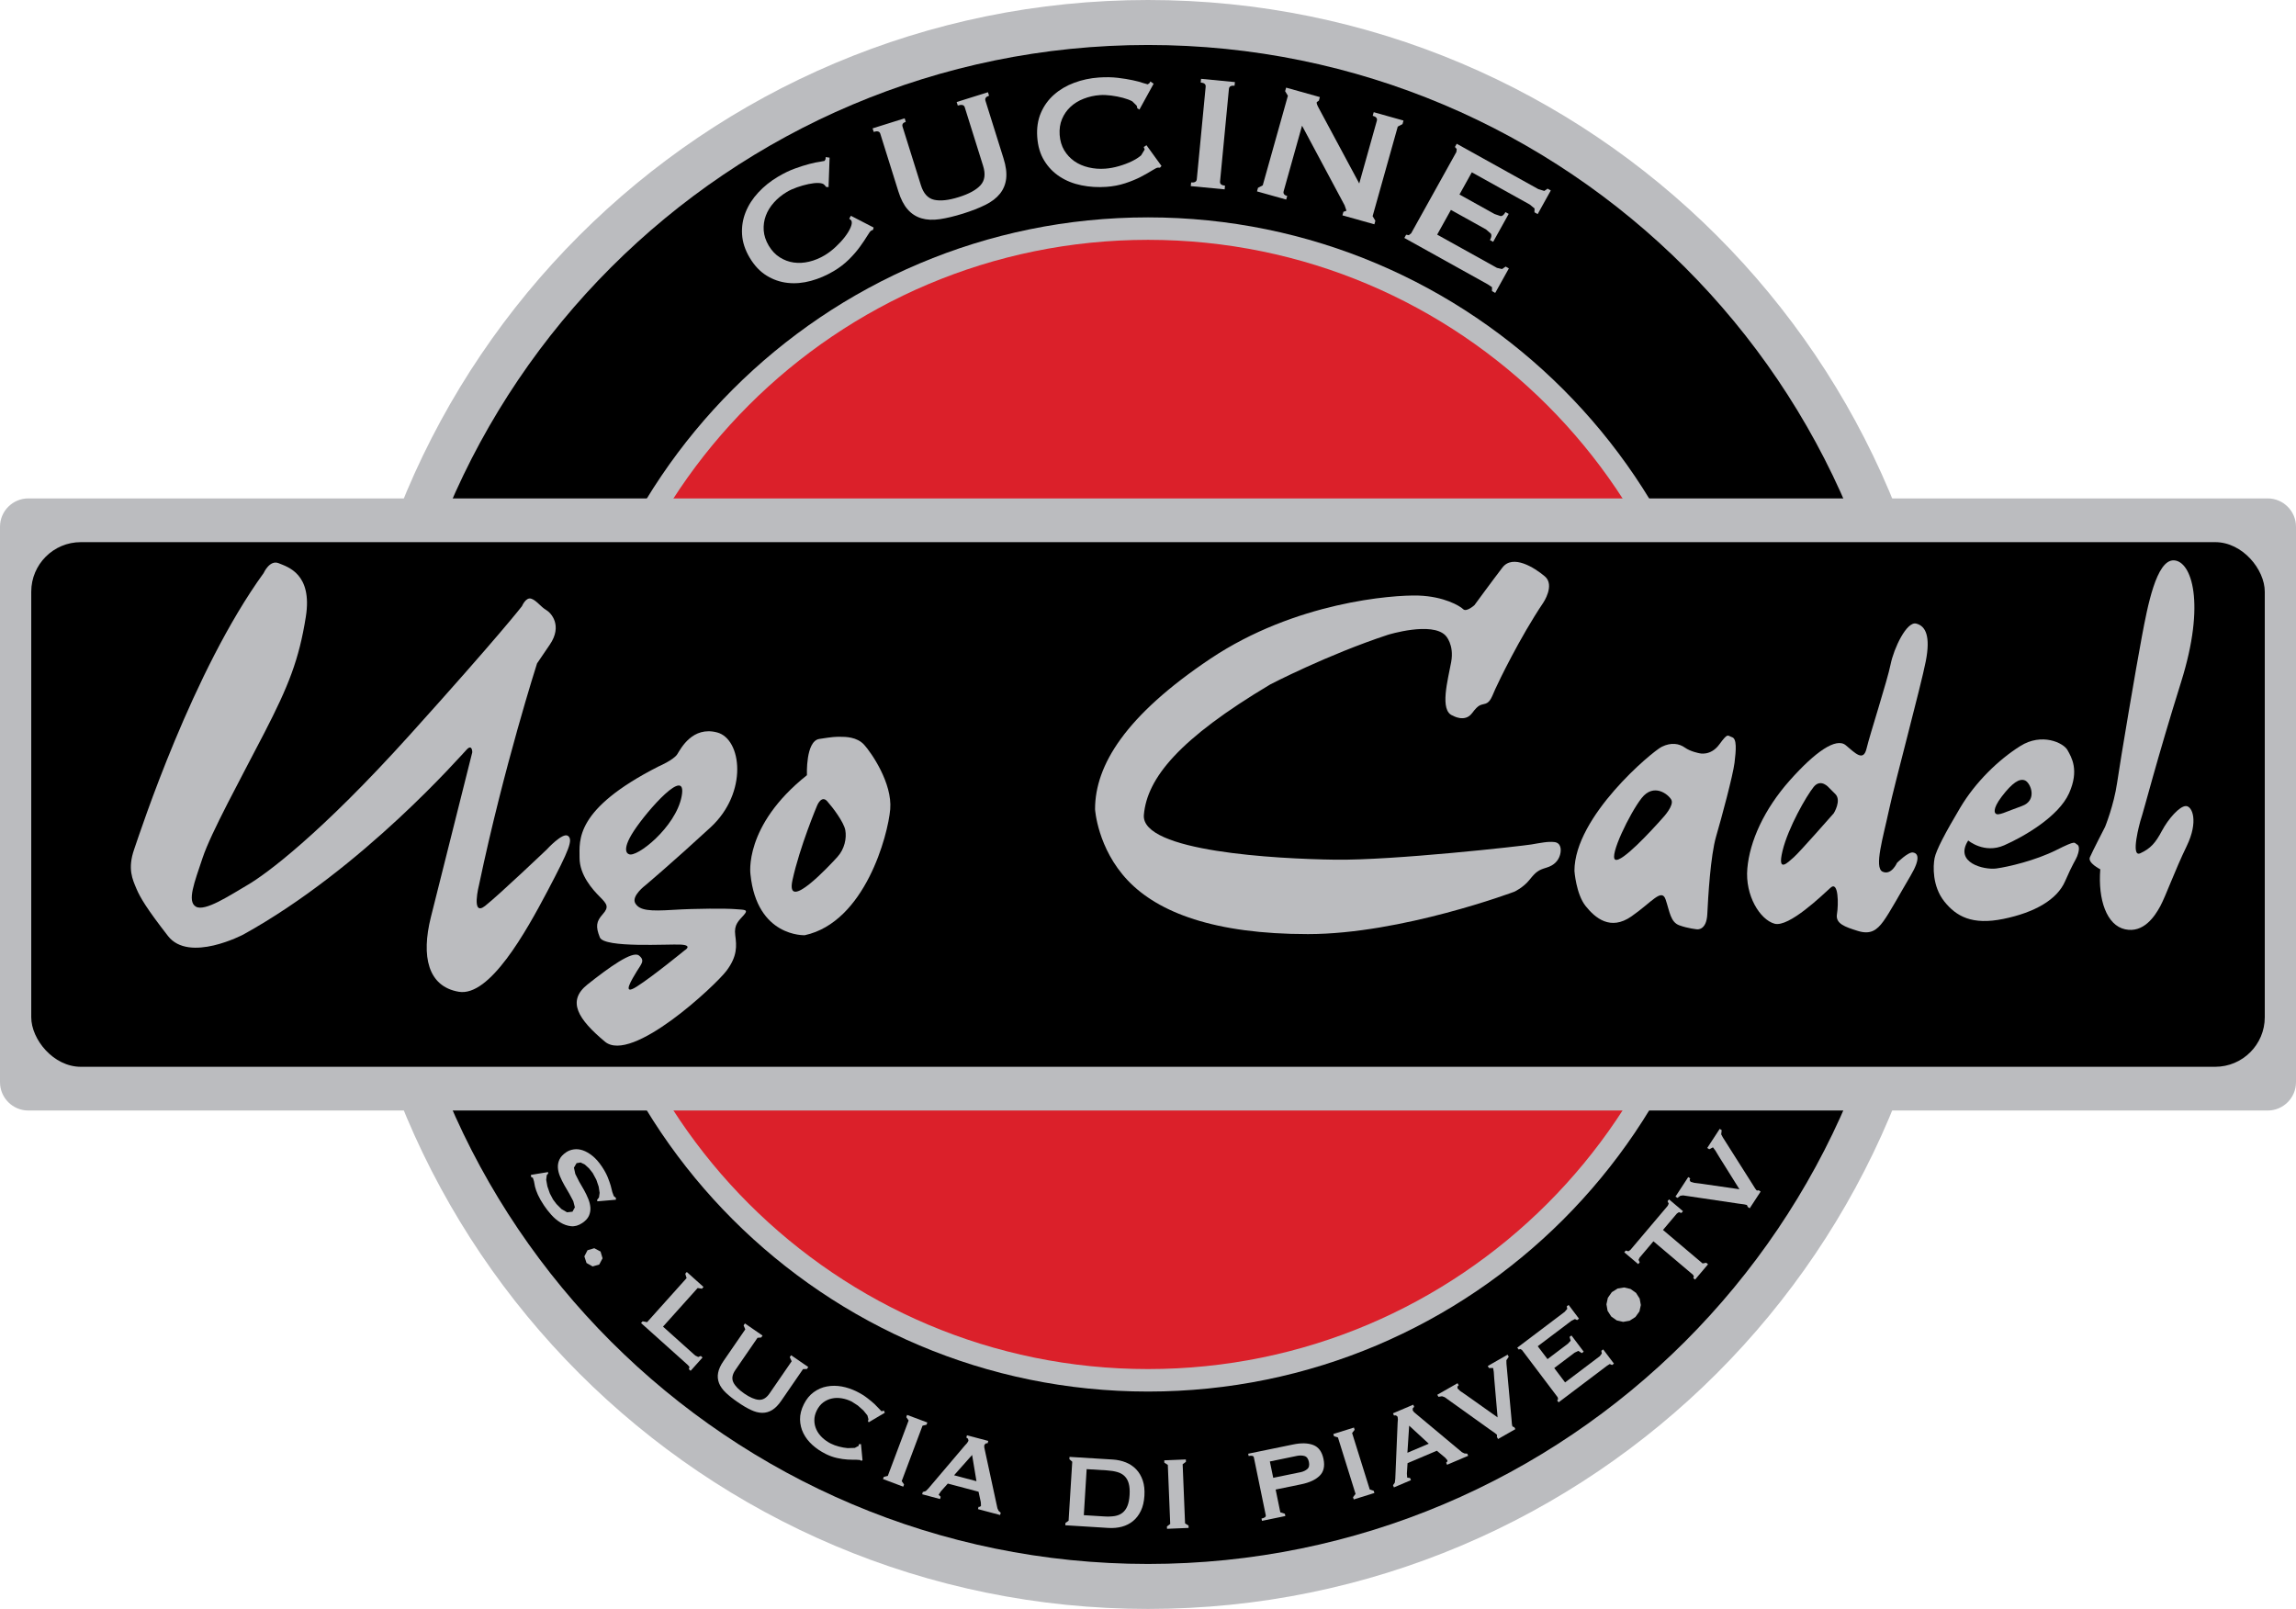
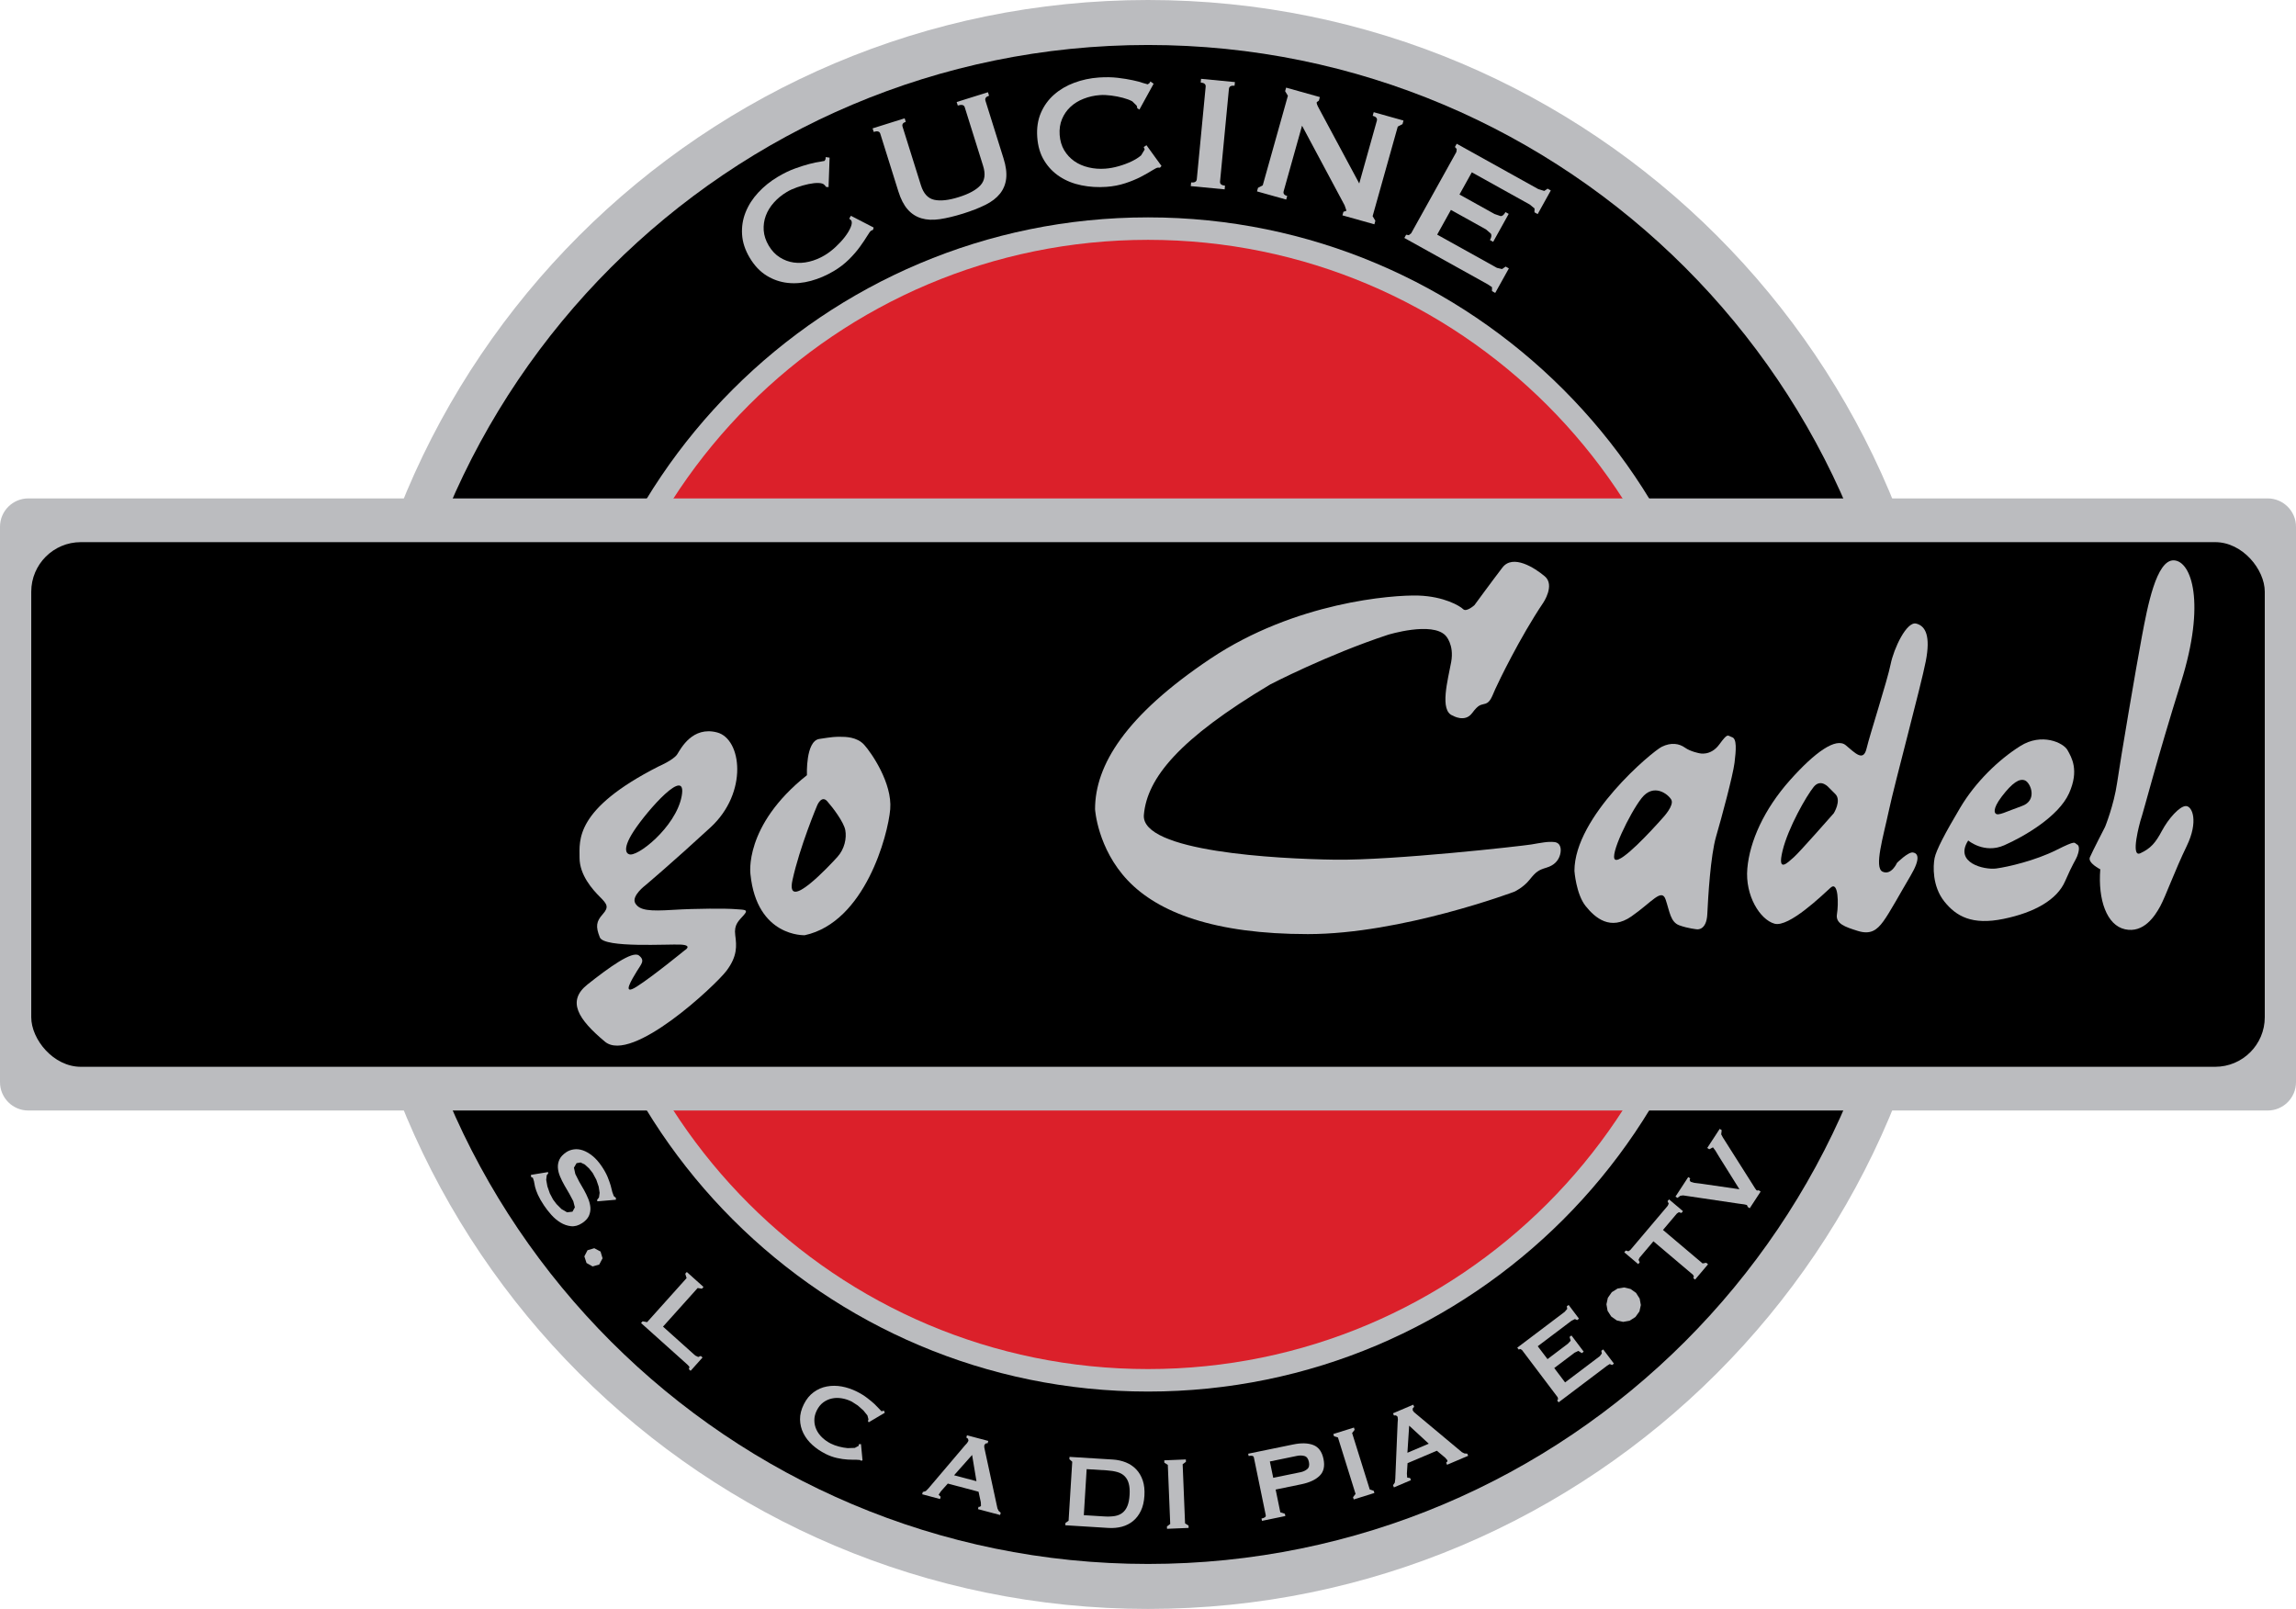
<svg xmlns="http://www.w3.org/2000/svg" id="Calque_1" viewBox="0 0 512 358.794">
  <defs>
    <style>      .st0 {        fill: #db202a;      }      .st1 {        fill: #bbbcbf;      }    </style>
  </defs>
  <path class="st1" d="M435.396,179.397c0,99.077-80.32,179.397-179.397,179.397s-179.39-80.32-179.39-179.397S156.922,0,255.999,0s179.397,80.32,179.397,179.397" />
  <path d="M425.367,179.397c0,93.538-75.828,169.367-169.366,169.367s-169.366-75.828-169.366-169.367S162.462,10.03,256.001,10.03s169.366,75.828,169.366,169.366" />
  <path class="st1" d="M386.926,179.397c0,72.308-58.614,130.922-130.922,130.922s-130.929-58.614-130.929-130.922S183.695,48.475,256.003,48.475s130.922,58.614,130.922,130.922" />
  <path class="st0" d="M381.912,179.397c0,69.536-56.372,125.907-125.907,125.907s-125.914-56.372-125.914-125.907,56.372-125.913,125.914-125.913,125.907,56.378,125.907,125.913" />
  <path class="st1" d="M6.321,111.146h499.359c3.488,0,6.32,2.832,6.32,6.32v123.861c0,3.488-2.832,6.32-6.32,6.32H6.32c-3.488,0-6.32-2.832-6.32-6.32v-123.861c0-3.488,2.832-6.321,6.321-6.321Z" />
  <rect x="6.968" y="120.899" width="498.069" height="116.998" rx="11.057" ry="11.057" />
-   <path class="st1" d="M126.644,186.397c-1.176-.842-4.703,3.024-4.703,3.024,0,0-10.581,10.078-13.768,12.6-3.194,2.514-1.346-4.709-1.346-4.709,5.539-26.361,12.933-49.372,12.933-49.372l2.854-4.2c2.854-4.2.333-7.054-.843-7.727s-2.181-2.182-3.357-2.521c-1.176-.333-2.018,1.685-2.018,1.685,0,0-5.036,6.544-25.022,28.713-19.987,22.175-32.076,31.07-36.106,33.422-4.03,2.358-9.575,6.048-11.587,4.873-2.018-1.176-.34-5.376,1.509-10.914,1.848-5.546,8.4-17.472,13.775-27.877,5.369-10.418,7.72-16.297,9.236-25.865,1.509-9.575-4.03-11.091-6.048-11.927-2.012-.842-3.357,2.181-3.357,2.181-15.868,21.931-27.374,57.269-28.889,61.638-1.509,4.37-.333,6.715.503,8.733.843,2.011,2.351,4.533,7.054,10.581,4.703,6.048,16.799-.333,16.799-.333,26.701-14.781,48.699-40.143,49.875-41.319,1.176-1.176,1.176.673,1.176.673,0,0-7.054,28.047-9.236,36.779-2.181,8.733-.673,15.454,6.218,16.63,6.884,1.176,14.944-13.272,19.817-22.508,4.866-9.236,5.709-11.417,4.533-12.26" />
  <path class="st1" d="M140.219,190.465s-1.937-.482,1.128-5.165c3.072-4.682,11.954-14.699,10.663-7.754-1.291,6.945-10.173,13.891-11.791,12.919M163.957,202.738c-1.937-.163-8.719-.163-13.891.163-5.165.319-7.428.156-8.393-1.454-.972-1.618,2.263-4.037,2.263-4.037,0,0,6.13-5.172,14.53-12.919,8.4-7.754,6.945-19.701,1.454-21.155s-8.073,3.554-8.882,4.846-4.2,2.745-4.2,2.745c-18.729,9.528-17.601,16.466-17.601,20.347s2.909,7.102,4.526,8.719c1.611,1.618,2.093,2.263.646,3.874-1.454,1.618-1.617,2.745-.646,5.172.965,2.419,15.338,1.455,18.084,1.611,2.746.163.809,1.291.809,1.291,0,0-7.108,5.817-10.663,8.074-3.547,2.263-.965-1.774,0-3.391.972-1.611,1.944-2.419.489-3.547-1.454-1.135-6.782,2.745-11.465,6.456-4.682,3.717-2.1,7.754,3.874,12.756,5.974,5.009,24.703-12.592,27.129-15.821,2.419-3.235,2.263-5.491,1.937-7.917-.326-2.419.809-3.228,1.937-4.52,1.135-1.291,0-1.128-1.937-1.291" />
  <path class="st1" d="M186.726,191.114c-1.617,1.774-11.628,12.593-10.01,5.165,1.611-7.428,5.491-16.629,5.491-16.629,0,0,.965-2.426,2.256-.972,1.291,1.454,3.717,4.682,4.037,6.456.326,1.781-.156,4.2-1.774,5.98M187.371,164.305c-1.128,0-1.617,0-4.682.483-3.072.489-2.746,8.08-2.746,8.08-14.21,11.302-12.593,22.121-12.593,22.121,1.448,14.047,12.11,13.565,12.11,13.565,13.401-2.909,18.566-22.284,19.056-28.101.483-5.81-4.2-12.593-5.817-14.373-1.611-1.774-4.2-1.774-5.328-1.774" />
  <path class="st1" d="M346.634,187.783c-1.427-.176-3.031.177-5.178.537-2.141.353-30.697,3.568-43.725,3.391-13.028-.177-43.371-1.787-42.651-9.996.714-8.209,7.849-16.956,28.196-29.093,0,0,12.674-6.599,26.232-11.064,0,0,9.82-3.031,12.851.177,0,0,1.964,1.964,1.25,5.892-.714,3.928-2.678,10.887.36,11.961,0,0,2.678,1.604,4.281-.537s1.964-1.787,3.031-2.141c1.074-.36,1.434-1.611,2.148-3.215.714-1.604,5.532-11.6,10.703-19.273,0,0,2.678-3.928.36-5.892-2.324-1.964-7.142-4.995-9.46-1.964-2.324,3.038-6.245,8.393-6.245,8.393,0,0-1.787,1.604-2.501.89s-4.281-2.854-9.997-3.038c-5.708-.177-27.482,1.434-46.402,14.101-18.92,12.674-25.695,23.738-25.695,33.551,0,0,.53,8.746,7.312,15.889,6.782,7.136,19.28,11.954,40.157,11.954s46.049-9.46,46.049-9.46c0,0,1.964-.891,3.391-2.678,1.427-1.78,1.964-2.141,3.745-2.677,1.787-.53,2.678-1.604,3.038-2.854.353-1.244.177-2.678-1.25-2.855" />
  <path class="st1" d="M370.91,182.249c-2.678,3.038-9.283,10.173-10.71,9.46-1.427-.713,3.214-10.35,5.885-13.741,2.678-3.391,5.892-.89,6.606.36.714,1.244-1.781,3.921-1.781,3.921M386.256,164.403c-1.067-.36-.89-1.067-2.854,1.604-1.964,2.677-4.465,1.964-4.465,1.964,0,0-1.957-.353-3.208-1.251-1.25-.89-3.038-1.244-5.178-.177-2.141,1.074-19.457,15.529-19.457,27.666,0,0,.36,5.172,2.501,7.849,2.141,2.678,5.532,5.539,10.173,2.324,4.642-3.215,6.782-6.429,7.673-3.751.897,2.677,1.074,5.001,3.038,5.715,1.964.713,3.928.89,3.928.89,0,0,2.141.353,2.317-3.391.177-3.744.714-13.028,1.964-17.316,1.25-4.281,3.744-13.565,4.105-16.419.353-2.854.537-5.355-.537-5.709" />
  <path class="st1" d="M408.922,181.359s-7.673,8.746-8.923,9.82c-1.25,1.067-3.751,3.745-2.501-1.434,1.25-5.172,5.355-12.314,6.959-14.278,1.611-1.957,3.391.183,3.391.183l1.427,1.427c1.427,1.427-.353,4.281-.353,4.281M427.305,139.061c-2.141-.537-4.995,5.532-5.709,9.1-.714,3.568-4.642,15.705-5.355,18.743-.714,3.031-2.501,1.067-4.642-.714-2.141-1.787-6.782,1.427-12.491,7.849-5.715,6.429-8.93,13.564-9.46,19.633-.537,6.069,2.854,11.424,6.062,12.314,3.214.89,10.71-6.422,12.498-8.026,1.787-1.611,1.787,3.744,1.427,5.885s1.787,2.854,4.642,3.751c2.854.89,4.281-.183,5.709-2.147,1.427-1.957,3.751-6.245,6.069-10.167,2.324-3.928,1.604-5.001.537-5.178-1.074-.177-3.568,2.317-3.568,2.317,0,0-1.25,2.861-3.214,1.964-1.964-.891.177-7.849,1.427-13.741,1.25-5.892,7.136-27.666,8.209-33.198,1.074-5.532,0-7.849-2.141-8.386" />
  <path class="st1" d="M487.451,179.752c-1.427,0-3.928,2.855-5.355,5.532s-2.501,3.928-4.818,4.995c-2.317,1.074,0-7.136,0-7.136.89-2.677,3.568-13.388,9.1-31.057,5.539-17.669,2.324-26.945-1.604-27.129-3.928-.177-5.892,10.357-7.136,16.956-1.25,6.606-4.818,27.666-5.532,32.661-.72,5.002-2.684,9.82-2.684,9.82,0,0-2.854,5.532-3.384,6.782-.537,1.251,2.317,2.677,2.317,2.677-.537,6.783,1.427,12.491,5.532,13.381,4.105.897,6.606-2.854,7.856-5.172,1.244-2.324,3.208-7.856,5.885-13.388,2.678-5.532,1.25-8.923-.177-8.923" />
  <path class="st1" d="M446.399,177.61c2.324-3.031,3.928-4.105,5.178-3.568,1.25.537,2.854,4.458-.714,5.708-3.568,1.251-5.355,2.324-5.892,1.611,0,0-.89-.713,1.427-3.751M463.178,188.32c-.714-.36,0-1.073-4.642,1.251-4.635,2.317-10.703,3.745-13.381,4.105-2.678.353-9.46-1.251-6.252-6.245,0,0,3.575,3.031,8.033,1.067,4.465-1.964,12.137-6.422,14.455-11.6,2.324-5.172.537-8.033-.353-9.637-.89-1.604-5.709-3.928-10.527-.89-4.825,3.031-9.997,8.026-13.388,13.741-3.391,5.708-5.355,9.46-5.715,11.24-.353,1.787-.53,6.252,2.141,9.643,2.684,3.384,6.252,5.348,13.211,3.921,6.959-1.427,11.961-4.281,13.741-8.386,1.787-4.105,2.324-4.641,2.678-5.532.36-.891.714-2.324,0-2.678" />
  <path class="st1" d="M194.69,51.24l-.224.109-.231.109c-.156.095-.435.476-.836,1.135-.401.666-.938,1.468-1.611,2.399-.666.925-1.488,1.883-2.467,2.855-.985.972-2.1,1.835-3.357,2.582-1.651.985-3.357,1.719-5.124,2.202s-3.493.639-5.178.455c-1.692-.184-3.262-.727-4.723-1.631s-2.712-2.229-3.758-3.982c-1.026-1.726-1.597-3.452-1.699-5.185-.109-1.726.156-3.378.788-4.961.632-1.583,1.577-3.051,2.834-4.404,1.25-1.346,2.698-2.514,4.349-3.493,1.332-.795,2.61-1.414,3.819-1.848,1.21-.435,2.29-.782,3.242-1.026.951-.252,1.726-.408,2.317-.483l1.053-.197.217-.401.027-.442.87.122-.231,6.571-.557-.041-.156-.224-.224-.238c-.224-.258-.659-.394-1.312-.414-.652-.02-1.393.061-2.229.238-.829.177-1.679.415-2.548.72-.863.299-1.624.646-2.277,1.04-1.101.652-2.059,1.434-2.881,2.351-.822.918-1.42,1.896-1.808,2.942s-.544,2.141-.469,3.283c.082,1.141.455,2.27,1.121,3.398.673,1.128,1.488,1.991,2.46,2.603.965.611,1.998.999,3.106,1.155,1.108.156,2.256.095,3.446-.19,1.196-.285,2.345-.761,3.446-1.414.836-.496,1.651-1.121,2.453-1.862.795-.741,1.488-1.488,2.066-2.243.578-.754,1.013-1.468,1.298-2.154.285-.686.326-1.196.122-1.536l-.442-.381.367-.639,5.07,2.616-.129.503Z" />
  <path class="st1" d="M201.983,27.17c-.639.197-.877.564-.714,1.088l4.098,13.075c.578,1.835,1.556,2.908,2.949,3.221,1.393.312,3.221.115,5.484-.598,2.27-.707,3.887-1.59,4.845-2.643.965-1.047,1.162-2.487.584-4.322l-4.098-13.082c-.163-.523-.68-.645-1.549-.374l-.251-.781,6.979-2.188.245.781c-.7.224-.965.591-.802,1.115l4.03,12.865c.544,1.713.734,3.208.591,4.485-.143,1.271-.605,2.399-1.38,3.378-.782.978-1.869,1.814-3.262,2.501-1.393.693-3.051,1.339-4.968,1.944-1.923.598-3.649,1.012-5.192,1.244-1.543.224-2.909.163-4.105-.197-1.203-.36-2.222-1.02-3.065-1.984-.849-.965-1.536-2.304-2.073-4.023l-4.03-12.858c-.163-.523-.652-.659-1.468-.401l-.245-.788,7.149-2.243.245.788Z" />
  <path class="st1" d="M258.669,37.394l-.251-.007h-.251c-.183.007-.605.224-1.264.632-.659.414-1.495.89-2.508,1.42-1.019.523-2.181,1.006-3.493,1.434-1.318.428-2.705.693-4.159.795-1.916.136-3.772.027-5.566-.34-1.801-.36-3.412-.999-4.832-1.923-1.427-.924-2.582-2.113-3.479-3.581-.904-1.461-1.42-3.215-1.563-5.247-.143-2.005.129-3.806.809-5.396.68-1.59,1.665-2.949,2.943-4.077s2.78-2.012,4.506-2.65c1.726-.645,3.547-1.033,5.464-1.169,1.549-.109,2.963-.081,4.241.068,1.278.156,2.399.333,3.357.544.965.204,1.726.414,2.29.618l1.026.292.374-.258.224-.381.72.503-3.167,5.763-.476-.285-.041-.272-.095-.319-.979-.958c-.578-.313-1.271-.571-2.1-.789-.822-.217-1.685-.387-2.596-.503-.911-.122-1.747-.156-2.508-.102-1.271.088-2.48.36-3.629.809-1.142.441-2.12,1.047-2.943,1.808-.815.761-1.448,1.665-1.889,2.718-.449,1.06-.618,2.236-.53,3.548.095,1.305.435,2.446,1.019,3.432.591.978,1.346,1.787,2.256,2.426.917.639,1.971,1.094,3.167,1.38s2.433.38,3.711.285c.972-.068,1.978-.251,3.031-.557,1.047-.299,1.998-.659,2.854-1.067.856-.414,1.563-.856,2.127-1.346l.795-1.312-.217-.537.612-.408,3.35,4.622-.34.387Z" />
  <path class="st1" d="M265.618,40.683c.788.075,1.21-.163,1.264-.706l1.978-20.646c.048-.55-.319-.856-1.108-.931l.082-.822,7.55.727-.082.815c-.788-.075-1.21.156-1.257.707l-1.978,20.646c-.054.55.313.856,1.101.931l-.075.823-7.557-.727.082-.816Z" />
  <path class="st1" d="M280.529,41.884l1.06-.557,5.607-19.973-.618-1.026.224-.788,7.523,2.107-.224.795-.476.34c-.068.238.116.727.537,1.475l8.943,16.657,3.928-13.993c.15-.523-.163-.897-.924-1.108l.224-.795,6.64,1.862-.217.795-1.06.557-5.607,19.973.612,1.026-.218.788-7.129-1.998.224-.788.68-.238-.415-1.21-9.494-17.757-4.098,14.611c-.149.523.116.883.788,1.074l-.224.788-6.51-1.821.224-.795Z" />
  <path class="st1" d="M342.174,47.34l.027-.849-1.053-.87-12.939-7.197-2.752,4.954,7.822,4.349,1.366.469c.367.014.727-.279,1.067-.897l.72.401-3.466,6.232-.714-.401c.34-.611.408-1.087.211-1.42l-1.094-.952-7.822-4.349-3.065,5.511,13.333,7.414,1.135.265.802-.55.72.401-3.045,5.471-.72-.401v-.883l-.931-.625-18.614-10.35.401-.72.598.102.523-.421,10.078-18.125.082-.666-.401-.455.401-.72,18.213,10.126,1.318.394.727-.509.72.401-2.929,5.274-.72-.401Z" />
  <path class="st1" d="M122.207,261.373l.041.32-.319.36-.129,1.04.265,1.468.55,1.577.707,1.346.768,1.019,1.108,1.115,1.257.727,1.203-.136.537-.972-.353-1.373-.89-1.672c-.374-.605-.734-1.23-1.094-1.876-.367-.646-.686-1.298-.965-1.957-.279-.666-.442-1.318-.483-1.95-.041-.639.075-1.251.347-1.842.272-.584.775-1.128,1.515-1.624.496-.333,1.067-.544,1.706-.632.639-.088,1.305-.02,1.998.218.693.238,1.407.645,2.134,1.23.734.584,1.427,1.373,2.1,2.372.571.857.999,1.638,1.291,2.351.292.72.516,1.353.68,1.91l.36,1.434.333.91.469.387v.421l-4.132.353-.068-.306.428-.564.143-1.026-.211-1.38-.523-1.536-.802-1.495-.822-1.04-.938-.856-.951-.462-.897.156-.584,1.006.306,1.4.856,1.699c.36.612.727,1.237,1.087,1.883.36.645.673,1.298.945,1.971.272.666.428,1.319.476,1.957.041.639-.075,1.244-.333,1.828-.265.584-.761,1.121-1.482,1.604-.836.557-1.672.795-2.501.706-.822-.088-1.611-.36-2.358-.815-.748-.455-1.434-1.033-2.046-1.726-.618-.693-1.148-1.373-1.59-2.032-.612-.918-1.074-1.719-1.386-2.412-.306-.686-.523-1.291-.646-1.801l-.245-1.257-.238-.747-.401-.184-.034-.469,3.812-.625Z" />
  <polygon class="st1" points="132.525 278.354 133.919 279.095 134.367 280.604 133.626 281.997 132.152 282.418 130.792 281.65 130.31 280.169 131.017 278.803 132.525 278.354" />
  <polygon class="st1" points="153.741 304.79 153.252 304.274 142.95 295.038 143.303 294.651 144.302 294.841 153.109 285.021 152.81 284.049 153.157 283.655 156.881 286.992 156.528 287.386 155.576 287.23 147.849 295.84 155.033 302.283 155.699 302.609 156.276 302.378 156.664 302.724 154.006 305.694 153.619 305.341 153.741 304.79" />
-   <path class="st1" d="M169.747,298.263l-.822.068-4.941,7.183c-.693,1.006-.849,1.917-.455,2.739.387.815,1.203,1.658,2.447,2.514,1.244.856,2.317,1.319,3.221,1.386.904.075,1.706-.394,2.399-1.4l4.941-7.183-.421-.924.299-.428,3.826,2.63-.292.435-.877.034-4.859,7.061c-.646.944-1.318,1.624-2.012,2.052-.693.428-1.441.639-2.236.632-.795-.007-1.638-.224-2.528-.652-.897-.421-1.869-.999-2.922-1.726-1.053-.72-1.944-1.427-2.657-2.107-.72-.686-1.223-1.393-1.515-2.134-.285-.741-.36-1.516-.204-2.311.15-.809.55-1.679,1.196-2.616l4.859-7.061-.374-.897.299-.428,3.928,2.705-.299.428Z" />
  <path class="st1" d="M192.026,325.748l-.136-.088-.136-.082-.897-.061c-.496.014-1.108,0-1.835-.034-.727-.041-1.515-.156-2.379-.347-.856-.19-1.699-.496-2.528-.911-1.094-.543-2.073-1.21-2.943-1.991-.863-.781-1.536-1.651-2.018-2.616-.483-.965-.727-1.998-.748-3.085-.014-1.094.265-2.215.849-3.384.571-1.142,1.298-2.039,2.188-2.684.89-.652,1.862-1.081,2.929-1.278,1.067-.204,2.175-.204,3.33,0,1.148.211,2.27.591,3.364,1.135.883.442,1.651.91,2.297,1.414.652.496,1.21.958,1.665,1.38l1.053,1.081.469.496.285-.02.245-.136.238.503-3.602,2.134-.17-.313.068-.163.048-.204-.224-.842-.89-1.108-1.264-1.121-1.339-.863c-.727-.367-1.475-.611-2.243-.734-.775-.129-1.509-.116-2.202.041-.686.149-1.332.442-1.916.87-.584.435-1.06,1.026-1.434,1.774-.374.741-.557,1.482-.55,2.209,0,.727.15,1.414.449,2.059.292.645.72,1.236,1.284,1.78.564.537,1.21.992,1.937,1.359.55.272,1.162.503,1.835.673.673.177,1.312.285,1.91.34l1.604-.048.863-.462.048-.36.469-.027.34,3.616-.313.102Z" />
-   <polygon class="st1" points="197.089 329.343 197.98 329.119 202.621 316.771 202.098 316.016 202.281 315.527 206.794 317.219 206.61 317.715 205.72 317.933 201.079 330.288 201.602 331.042 201.418 331.531 196.906 329.832 197.089 329.343" />
  <path class="st1" d="M217.749,330.311l-.972-5.851-4.023,4.526,4.995,1.325ZM205.775,332.723l.673-.21.591-.598,8.101-9.541.53-.584.292-.489-.088-.448-.381-.279.136-.503,4.75,1.258-.136.509-.435.048-.306.353-.02.476.136.666,2.807,12.987.258.55.476.428-.136.503-4.941-1.312.136-.51.299-.007.238-.211-.034-.789-.51-2.365-6.857-1.815-1.536,1.726-.51.768.455.448-.136.503-3.989-1.06.136-.503Z" />
  <path class="st1" d="M246.181,338.163c.911.061,1.706.027,2.392-.081.686-.116,1.264-.353,1.733-.727.469-.367.836-.87,1.101-1.516.265-.645.428-1.468.489-2.474.061-1.006,0-1.842-.183-2.514-.177-.673-.483-1.216-.904-1.645-.415-.421-.958-.734-1.631-.931-.666-.197-1.454-.319-2.358-.381l-4.499-.272-.632,10.262,4.492.278ZM248.131,325.475c1.06.068,2.046.286,2.943.646.897.367,1.672.883,2.304,1.556.639.673,1.121,1.495,1.454,2.48.326.978.449,2.113.367,3.412-.082,1.298-.34,2.412-.788,3.344-.449.931-1.026,1.692-1.74,2.276-.72.591-1.543,1.006-2.48,1.264-.938.251-1.937.34-3.004.279l-9.63-.598.034-.516.7-.483.815-13.17-.639-.564.034-.516,9.63.591Z" />
  <polygon class="st1" points="260.222 340.402 260.956 339.852 260.419 326.668 259.644 326.179 259.624 325.655 264.442 325.458 264.462 325.982 263.728 326.532 264.265 339.716 265.04 340.205 265.06 340.729 260.242 340.926 260.222 340.402" />
  <path class="st1" d="M289.989,328.312c.625-.129,1.135-.367,1.529-.707.394-.333.517-.863.367-1.583-.143-.72-.469-1.162-.965-1.319-.496-.149-1.053-.163-1.685-.041l-6.062,1.25.754,3.643,6.062-1.244ZM281.419,339.151l-.109-.509c.707-.15,1.019-.387.951-.734l-2.657-12.919c-.075-.34-.462-.442-1.162-.299l-.109-.509,10.024-2.059c1.821-.38,3.323-.333,4.506.122,1.182.462,1.937,1.495,2.27,3.106.333,1.617.048,2.868-.863,3.751-.904.89-2.263,1.522-4.084,1.896l-5.722,1.176,1.04,5.07,1.019.326.102.51-5.206,1.073Z" />
  <polygon class="st1" points="301.722 333.876 302.286 333.148 298.358 320.556 297.481 320.284 297.325 319.788 301.926 318.347 302.082 318.85 301.518 319.57 305.453 332.163 306.329 332.442 306.486 332.938 301.878 334.379 301.722 333.876" />
  <path class="st1" d="M318.605,321.945l-4.363-4.016-.394,6.042,4.757-2.025ZM310.641,331.208l.401-.584.102-.829.523-12.505.061-.788-.068-.571-.347-.292-.469.007-.211-.476,4.519-1.923.204.482-.306.306-.027.462.279.394.516.441,10.194,8.516.544.272.632.048.211.476-4.71,2.005-.204-.482.231-.19.061-.313-.51-.598-1.855-1.549-6.531,2.772-.15,2.311.075.918.632.075.204.482-3.799,1.618-.204-.483Z" />
-   <polygon class="st1" points="336.444 302.553 335.921 303.334 335.934 304.116 337.062 316.484 337.144 317.504 337.239 318.02 337.416 318.19 337.667 318.244 337.925 318.7 334.065 320.902 333.807 320.446 333.828 319.964 333.345 319.556 332.326 318.849 322.152 311.571 321.568 311.367 320.773 311.489 320.508 311.034 325.027 308.458 325.285 308.914 325 309.199 325.027 309.634 325.645 310.219 326.767 310.98 333.957 316.077 333.209 307.439 333.107 305.944 332.964 305.074 332.027 305.074 331.768 304.619 336.186 302.098 336.444 302.553" />
  <polygon class="st1" points="351.695 294.381 351.205 294.15 350.43 294.537 342.914 300.212 345.089 303.086 349.629 299.654 350.254 298.982 350.009 298.132 350.43 297.813 353.162 301.429 352.741 301.748 351.966 301.252 351.137 301.646 346.591 305.078 349.01 308.279 356.757 302.427 357.199 301.836 357.09 301.232 357.505 300.919 359.904 304.092 359.489 304.405 358.973 304.181 358.368 304.561 347.563 312.723 347.243 312.308 347.454 311.982 347.345 311.575 339.394 301.048 339.034 300.83 338.66 300.946 338.347 300.531 348.922 292.539 349.493 291.874 349.384 291.323 349.798 291.004 352.109 294.069 351.695 294.381" />
  <polygon class="st1" points="358.483 292.307 358.231 290.859 358.544 289.418 359.428 288.155 360.732 287.339 362.18 287.108 363.6 287.441 364.83 288.311 365.639 289.588 365.904 291.022 365.591 292.443 364.694 293.693 363.403 294.522 361.956 294.78 360.528 294.454 359.292 293.577 358.483 292.307" />
  <polygon class="st1" points="380.484 281.6 380.885 281.94 377.997 285.351 377.596 285.018 377.731 284.651 377.534 284.278 368.707 276.809 365.608 280.472 365.39 280.954 365.648 281.498 365.315 281.899 362.21 279.269 362.543 278.868 363.127 279.038 363.562 278.746 371.901 268.891 372.118 268.409 371.853 267.865 372.193 267.465 375.299 270.094 374.959 270.495 374.381 270.325 373.939 270.618 370.84 274.281 379.675 281.749 380.484 281.6" />
  <polygon class="st1" points="383.932 252.025 383.823 252.963 384.19 253.65 390.837 264.143 391.38 265.012 391.693 265.427 391.931 265.495 392.182 265.434 392.617 265.719 390.184 269.444 389.749 269.158 389.552 268.716 388.934 268.574 387.704 268.41 375.328 266.576 374.717 266.657 374.064 267.133 373.623 266.847 376.47 262.491 376.905 262.777 376.776 263.164 377 263.538 377.816 263.775 379.168 263.939 387.887 265.203 383.286 257.85 382.512 256.565 381.982 255.858 381.153 256.287 380.711 255.995 383.49 251.74 383.932 252.025" />
</svg>